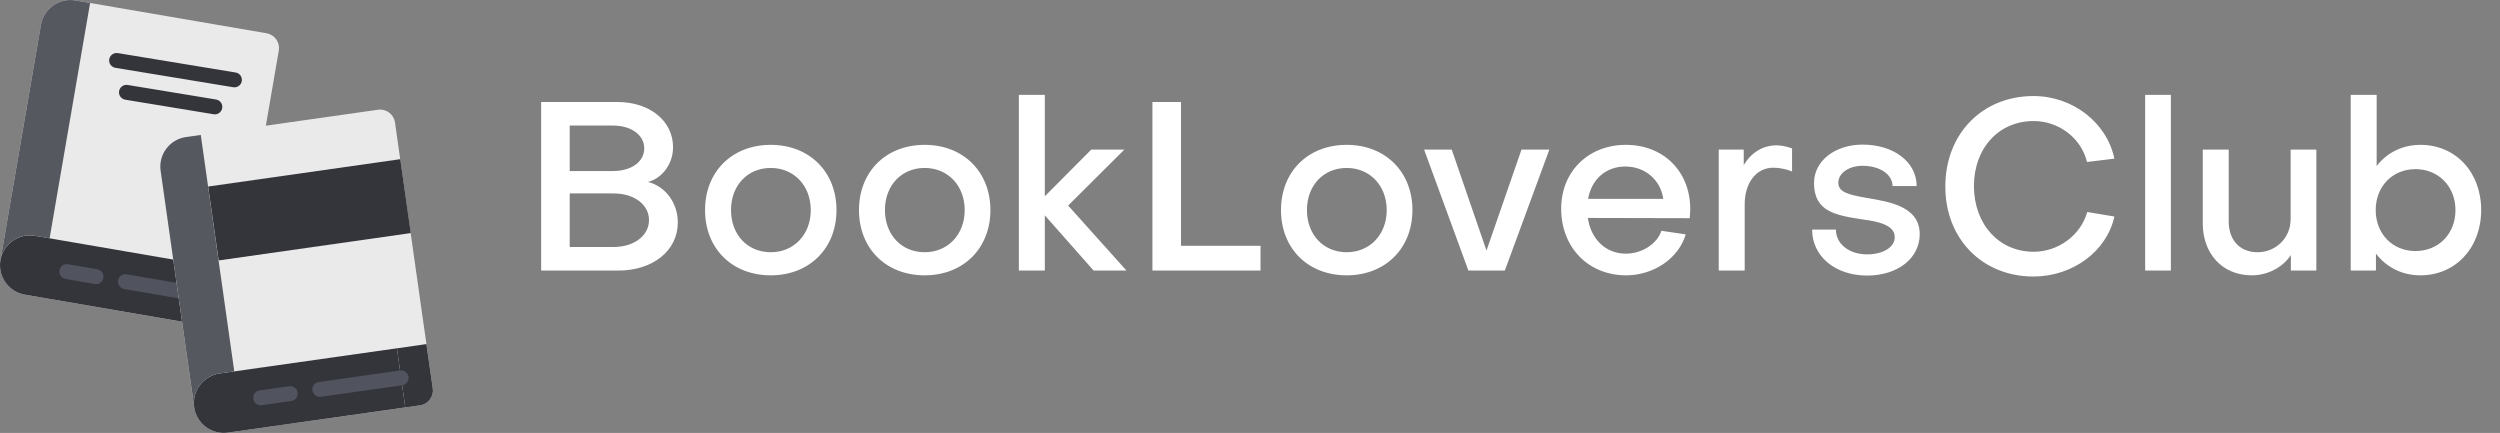
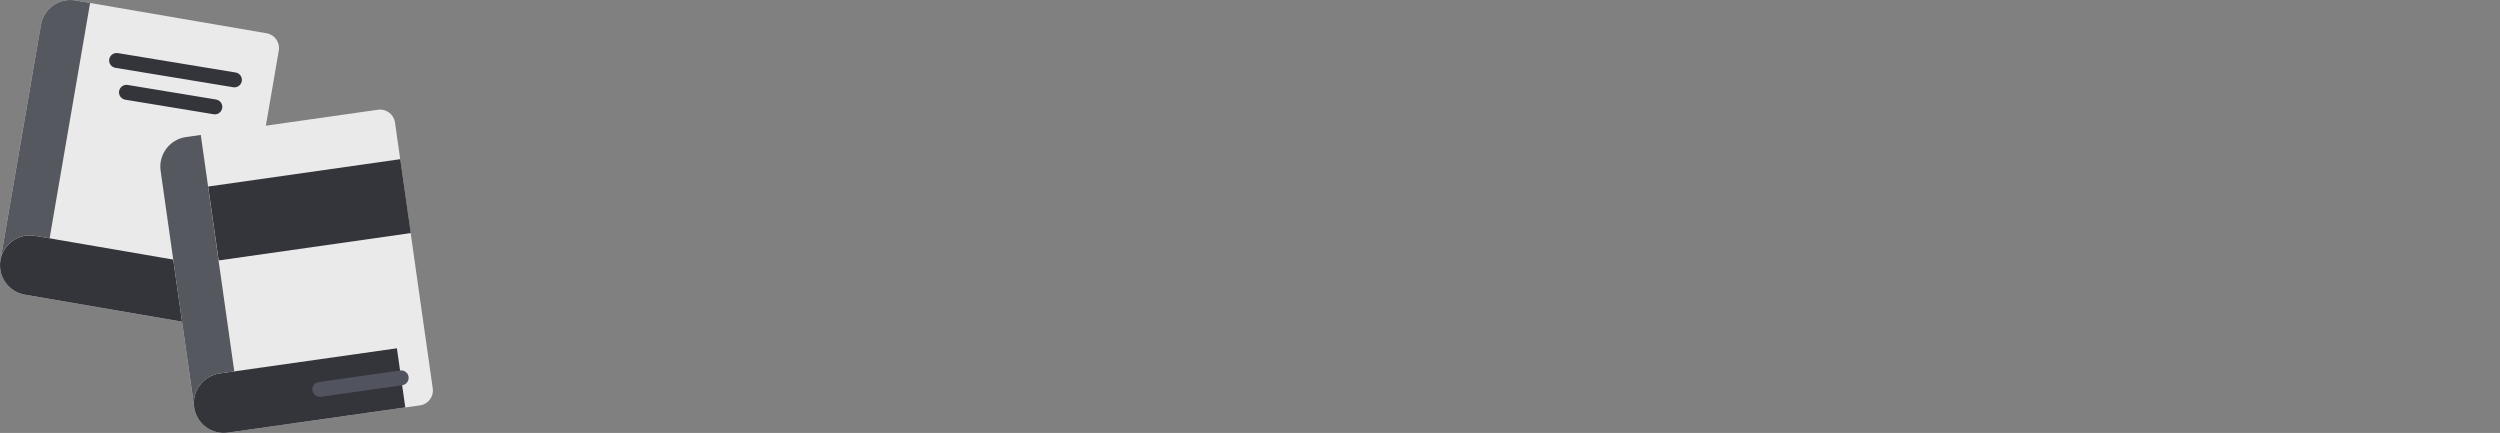
<svg xmlns="http://www.w3.org/2000/svg" width="231" height="40" viewBox="0 0 231 40" fill="none">
  <rect x="0" y="0" width="231" height="40" fill="#808080" stroke="none" />
-   <path d="M59.968 20.336C59.968 18.906 58.604 17.872 56.69 17.872H52.642V22.822H56.69C58.604 22.822 59.968 21.766 59.968 20.336ZM56.646 11.602H52.642V15.804H56.646C58.34 15.804 59.528 14.946 59.528 13.714C59.528 12.482 58.34 11.602 56.646 11.602ZM57.13 25H50.002V9.424H57.042C60.056 9.424 62.19 11.184 62.19 13.604C62.19 15.122 61.222 16.442 59.88 16.816C61.486 17.212 62.63 18.752 62.63 20.556C62.63 23.152 60.342 25 57.13 25ZM71.219 13.384C74.783 13.384 77.291 15.87 77.291 19.412C77.291 22.954 74.783 25.44 71.219 25.44C67.633 25.44 65.147 22.954 65.147 19.412C65.147 15.87 67.633 13.384 71.219 13.384ZM71.219 23.306C73.353 23.306 74.915 21.678 74.915 19.412C74.915 17.146 73.353 15.518 71.219 15.518C69.063 15.518 67.545 17.146 67.545 19.412C67.545 21.678 69.063 23.306 71.219 23.306ZM85.442 13.384C89.006 13.384 91.514 15.87 91.514 19.412C91.514 22.954 89.006 25.44 85.442 25.44C81.856 25.44 79.37 22.954 79.37 19.412C79.37 15.87 81.856 13.384 85.442 13.384ZM85.442 23.306C87.576 23.306 89.138 21.678 89.138 19.412C89.138 17.146 87.576 15.518 85.442 15.518C83.286 15.518 81.768 17.146 81.768 19.412C81.768 21.678 83.286 23.306 85.442 23.306ZM94.143 25V8.764H96.541V18.136L100.831 13.824H103.889L98.697 18.994L104.087 25H101.051L96.541 19.896V25H94.143ZM116.472 25H106.484V9.424H109.124V22.712H116.472V25ZM124.436 13.384C128 13.384 130.508 15.87 130.508 19.412C130.508 22.954 128 25.44 124.436 25.44C120.85 25.44 118.364 22.954 118.364 19.412C118.364 15.87 120.85 13.384 124.436 13.384ZM124.436 23.306C126.57 23.306 128.132 21.678 128.132 19.412C128.132 17.146 126.57 15.518 124.436 15.518C122.28 15.518 120.762 17.146 120.762 19.412C120.762 21.678 122.28 23.306 124.436 23.306ZM139.046 25H135.68L131.588 13.824H134.14L137.352 23.152L140.586 13.824H143.16L139.046 25ZM146.739 18.378H153.691C153.427 16.618 152.019 15.386 150.171 15.386C148.367 15.386 147.047 16.596 146.739 18.378ZM144.253 19.28C144.253 15.848 146.761 13.384 150.237 13.384C153.713 13.384 156.177 15.848 156.177 19.302C156.177 19.566 156.155 19.896 156.133 20.16L146.717 20.138C147.003 22.118 148.389 23.438 150.215 23.438C151.711 23.438 153.097 22.558 153.515 21.326L155.759 21.656C155.121 23.856 152.811 25.44 150.259 25.44C146.761 25.44 144.253 22.866 144.253 19.28ZM158.811 13.824H161.121V15.254C161.803 14.11 162.881 13.428 164.157 13.428C164.597 13.428 165.103 13.538 165.587 13.714V15.848C164.971 15.584 164.289 15.496 163.849 15.496C162.265 15.496 161.209 16.904 161.209 18.884V25H158.811V13.824ZM177.383 21.634C177.383 23.856 175.359 25.462 172.521 25.462C169.573 25.462 167.439 23.68 167.439 21.216H169.639C169.639 22.536 170.849 23.504 172.521 23.504C174.017 23.504 175.095 22.822 175.073 21.898C175.073 20.732 173.335 20.446 172.213 20.292C169.595 19.896 167.615 19.566 167.615 16.904C167.615 14.858 169.573 13.362 172.103 13.362C174.985 13.362 177.097 14.968 177.097 17.19H174.875C174.853 16.09 173.687 15.32 172.081 15.32C170.871 15.32 169.859 15.98 169.859 16.882C169.859 17.718 170.695 17.982 172.499 18.29C174.633 18.642 177.383 19.104 177.383 21.634ZM187.912 23.262C190.2 23.262 192.268 21.722 192.862 19.588L195.37 20.006C194.666 23.218 191.52 25.55 187.89 25.55C183.16 25.55 179.728 22.052 179.75 17.212C179.75 12.372 183.16 8.874 187.89 8.874C191.52 8.874 194.666 11.316 195.37 14.66L192.84 14.968C192.312 12.768 190.244 11.184 187.912 11.184C184.678 11.184 182.39 13.692 182.39 17.212C182.412 20.732 184.7 23.262 187.912 23.262ZM198.213 8.764H200.589V25H198.213V8.764ZM214.03 25H211.676V23.57C210.906 24.736 209.498 25.44 208.068 25.44C205.318 25.44 203.536 23.416 203.536 20.644V13.824H205.934V20.468C205.934 22.118 206.902 23.306 208.596 23.306C210.246 23.306 211.654 22.03 211.654 20.248V13.824H214.03V25ZM223.189 15.628C221.055 15.628 219.515 17.234 219.515 19.412C219.515 21.59 221.055 23.196 223.189 23.196C225.301 23.196 226.885 21.634 226.885 19.412C226.885 17.234 225.323 15.628 223.189 15.628ZM229.261 19.412C229.261 22.91 226.885 25.44 223.651 25.44C221.935 25.44 220.505 24.692 219.537 23.438V25H217.205V8.764H219.603V15.342C220.549 14.11 221.979 13.384 223.651 13.384C226.907 13.384 229.261 15.914 229.261 19.412Z" fill="white" />
  <g clip-path="url(#clip0_3401_7356)">
    <path d="M19.961 30.267L18.603 30.032L2.292 27.226C0.791 26.967 -0.216 25.54 0.043 24.039L3.781 2.29C4.041 0.79 5.465 -0.216 6.966 0.041L24.637 3.075C25.385 3.208 25.887 3.919 25.761 4.668L22.603 23.017L21.555 29.135C21.426 29.887 20.713 30.393 19.961 30.267Z" fill="#EAEAEA" />
    <path d="M18.604 30.03L2.292 27.225C0.79 26.966 -0.217 25.54 0.041 24.039C0.299 22.537 1.725 21.529 3.227 21.788L19.539 24.592L18.604 30.03Z" fill="#33353B" />
-     <path d="M19.961 30.267L18.603 30.032L19.541 24.597L22.254 25.057L21.557 29.136C21.428 29.889 20.714 30.395 19.961 30.267Z" fill="#B19046" />
-     <path d="M11.383 26.682C11.039 26.571 10.839 26.212 10.926 25.861C11.012 25.51 11.355 25.285 11.712 25.346L19.188 26.632C19.433 26.672 19.637 26.84 19.723 27.072C19.809 27.304 19.765 27.565 19.606 27.755C19.447 27.945 19.198 28.035 18.954 27.991L11.478 26.706C11.446 26.7 11.414 26.692 11.383 26.682Z" fill="#51545F" />
-     <path d="M5.946 25.747C5.609 25.63 5.417 25.276 5.503 24.93C5.589 24.584 5.924 24.36 6.276 24.414L8.995 24.881C9.368 24.948 9.617 25.304 9.553 25.677C9.489 26.05 9.135 26.302 8.761 26.241L6.042 25.773C6.009 25.767 5.977 25.758 5.946 25.747Z" fill="#51545F" />
+     <path d="M19.961 30.267L18.603 30.032L19.541 24.597L21.557 29.136C21.428 29.889 20.714 30.395 19.961 30.267Z" fill="#B19046" />
    <path d="M4.583 22.022L3.223 21.788C1.874 21.556 0.558 22.352 0.138 23.655C0.097 23.78 0.065 23.908 0.043 24.038L3.781 2.29C4.041 0.79 5.465 -0.216 6.966 0.041L8.325 0.275L4.583 22.022Z" fill="#565860" />
    <path d="M38.814 37.455L37.448 37.648L21.062 39.972C19.554 40.185 18.158 39.136 17.945 37.628L14.841 15.779C14.628 14.271 15.678 12.876 17.186 12.662L34.938 10.138C35.691 10.036 36.386 10.559 36.497 11.31L39.11 29.745L39.986 35.89C40.094 36.645 39.57 37.346 38.814 37.455Z" fill="#EAEAEA" />
    <path d="M37.448 37.645L21.061 39.972C20.337 40.075 19.601 39.886 19.016 39.446C18.431 39.007 18.045 38.352 17.942 37.628C17.839 36.903 18.028 36.167 18.468 35.582C18.908 34.997 19.562 34.611 20.287 34.508L36.675 32.182L37.448 37.645Z" fill="#33353B" />
-     <path d="M38.814 37.455L37.448 37.648L36.676 32.186L39.4 31.793L39.986 35.89C40.094 36.646 39.569 37.346 38.814 37.455Z" fill="#33353B" />
    <path d="M29.55 36.67C29.188 36.67 28.888 36.39 28.862 36.029C28.837 35.668 29.095 35.349 29.453 35.298L36.965 34.232C37.211 34.194 37.458 34.291 37.612 34.486C37.766 34.681 37.803 34.943 37.71 35.173C37.616 35.404 37.406 35.565 37.159 35.597L29.647 36.664C29.615 36.668 29.582 36.67 29.55 36.67Z" fill="#51545F" />
-     <path d="M24.087 37.448C23.725 37.448 23.425 37.168 23.4 36.807C23.374 36.446 23.632 36.127 23.99 36.076L26.722 35.688C27.099 35.634 27.449 35.897 27.502 36.274C27.556 36.651 27.293 37 26.916 37.054L24.184 37.441C24.152 37.446 24.119 37.448 24.087 37.448Z" fill="#51545F" />
    <path d="M21.661 8.069C21.624 8.069 21.586 8.066 21.549 8.06L10.661 6.267C10.418 6.227 10.214 6.06 10.127 5.83C10.04 5.599 10.083 5.34 10.239 5.149C10.395 4.958 10.641 4.866 10.884 4.906L21.772 6.699C22.127 6.756 22.378 7.077 22.349 7.435C22.32 7.793 22.021 8.069 21.661 8.069Z" fill="#33353B" />
    <path d="M19.852 10.566C19.814 10.566 19.776 10.563 19.739 10.556L11.574 9.212C11.198 9.15 10.943 8.795 11.005 8.419C11.067 8.043 11.421 7.789 11.797 7.85L19.963 9.195C20.317 9.253 20.568 9.573 20.539 9.932C20.51 10.29 20.211 10.566 19.852 10.566Z" fill="#33353B" />
    <path d="M19.233 17.236L36.985 14.708L37.957 21.536L20.205 24.064L19.233 17.236Z" fill="#33353B" />
    <path d="M21.648 34.317L20.283 34.51C18.926 34.703 17.918 35.864 17.917 37.234C17.916 37.366 17.925 37.498 17.945 37.628L14.841 15.779C14.628 14.271 15.678 12.876 17.186 12.662L18.552 12.469L21.648 34.317Z" fill="#565860" />
  </g>
  <defs>
    <clipPath id="clip0_3401_7356">
      <rect width="40" height="40" fill="white" />
    </clipPath>
  </defs>
</svg>